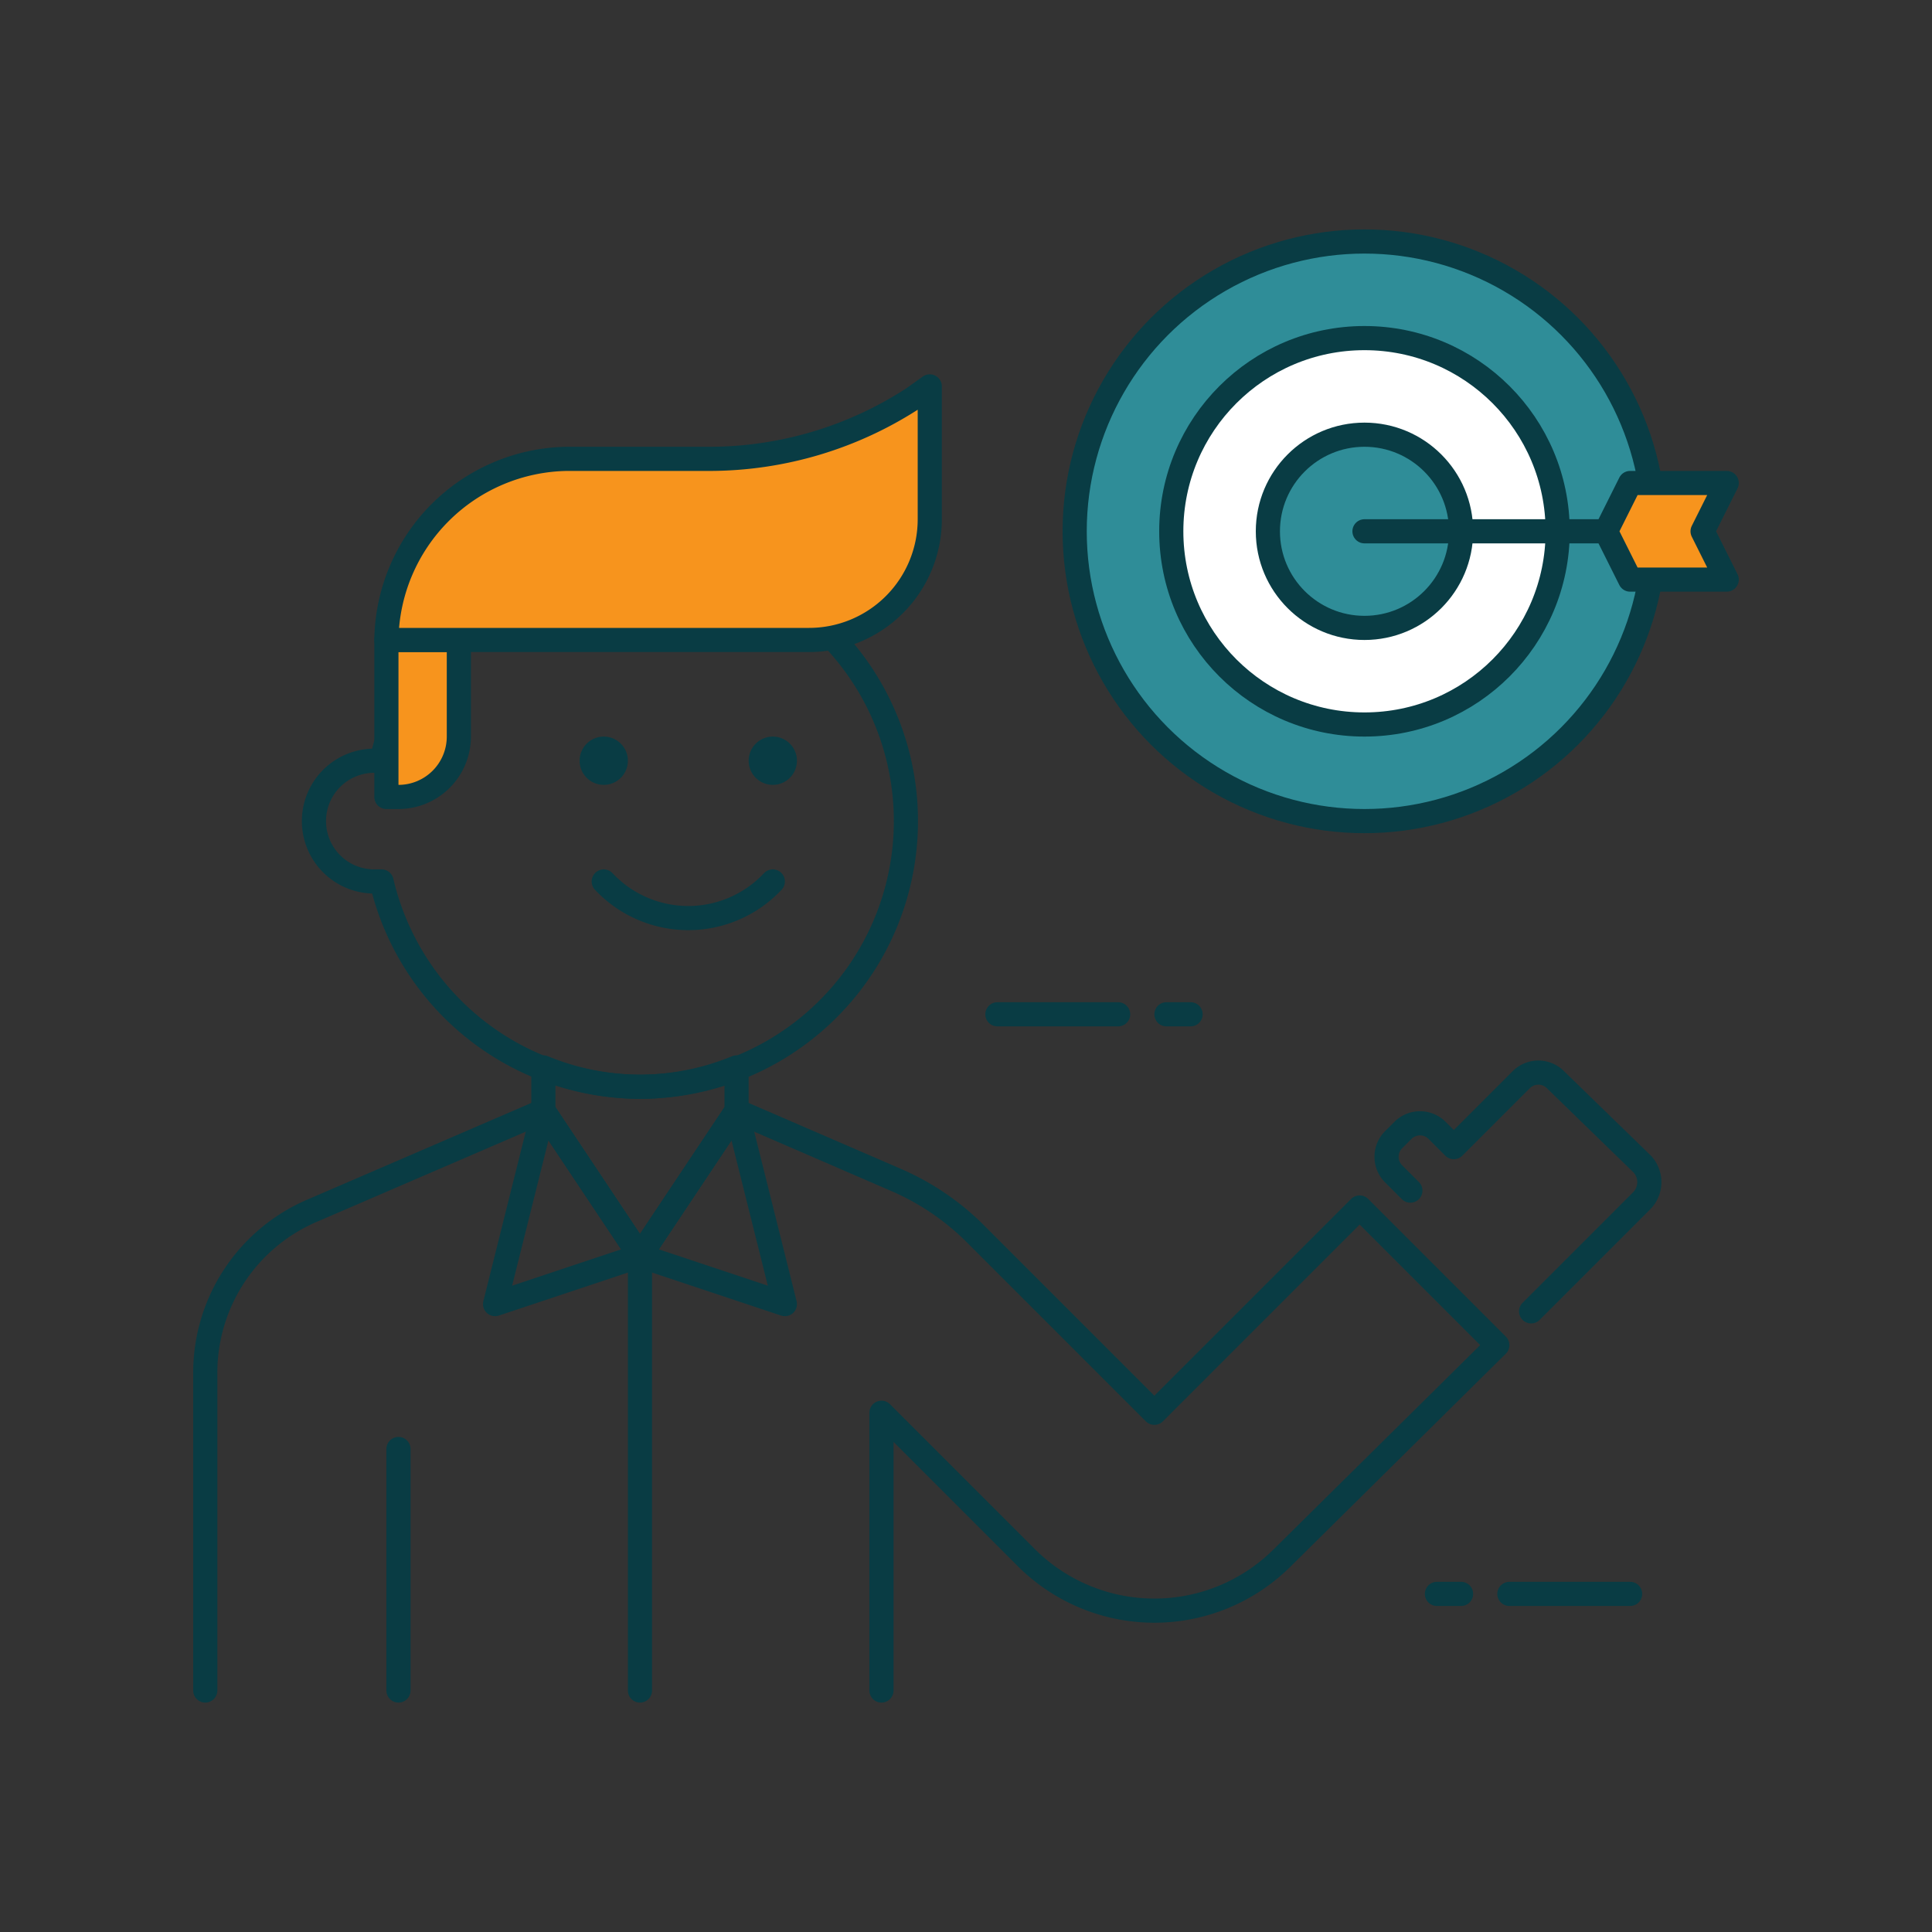
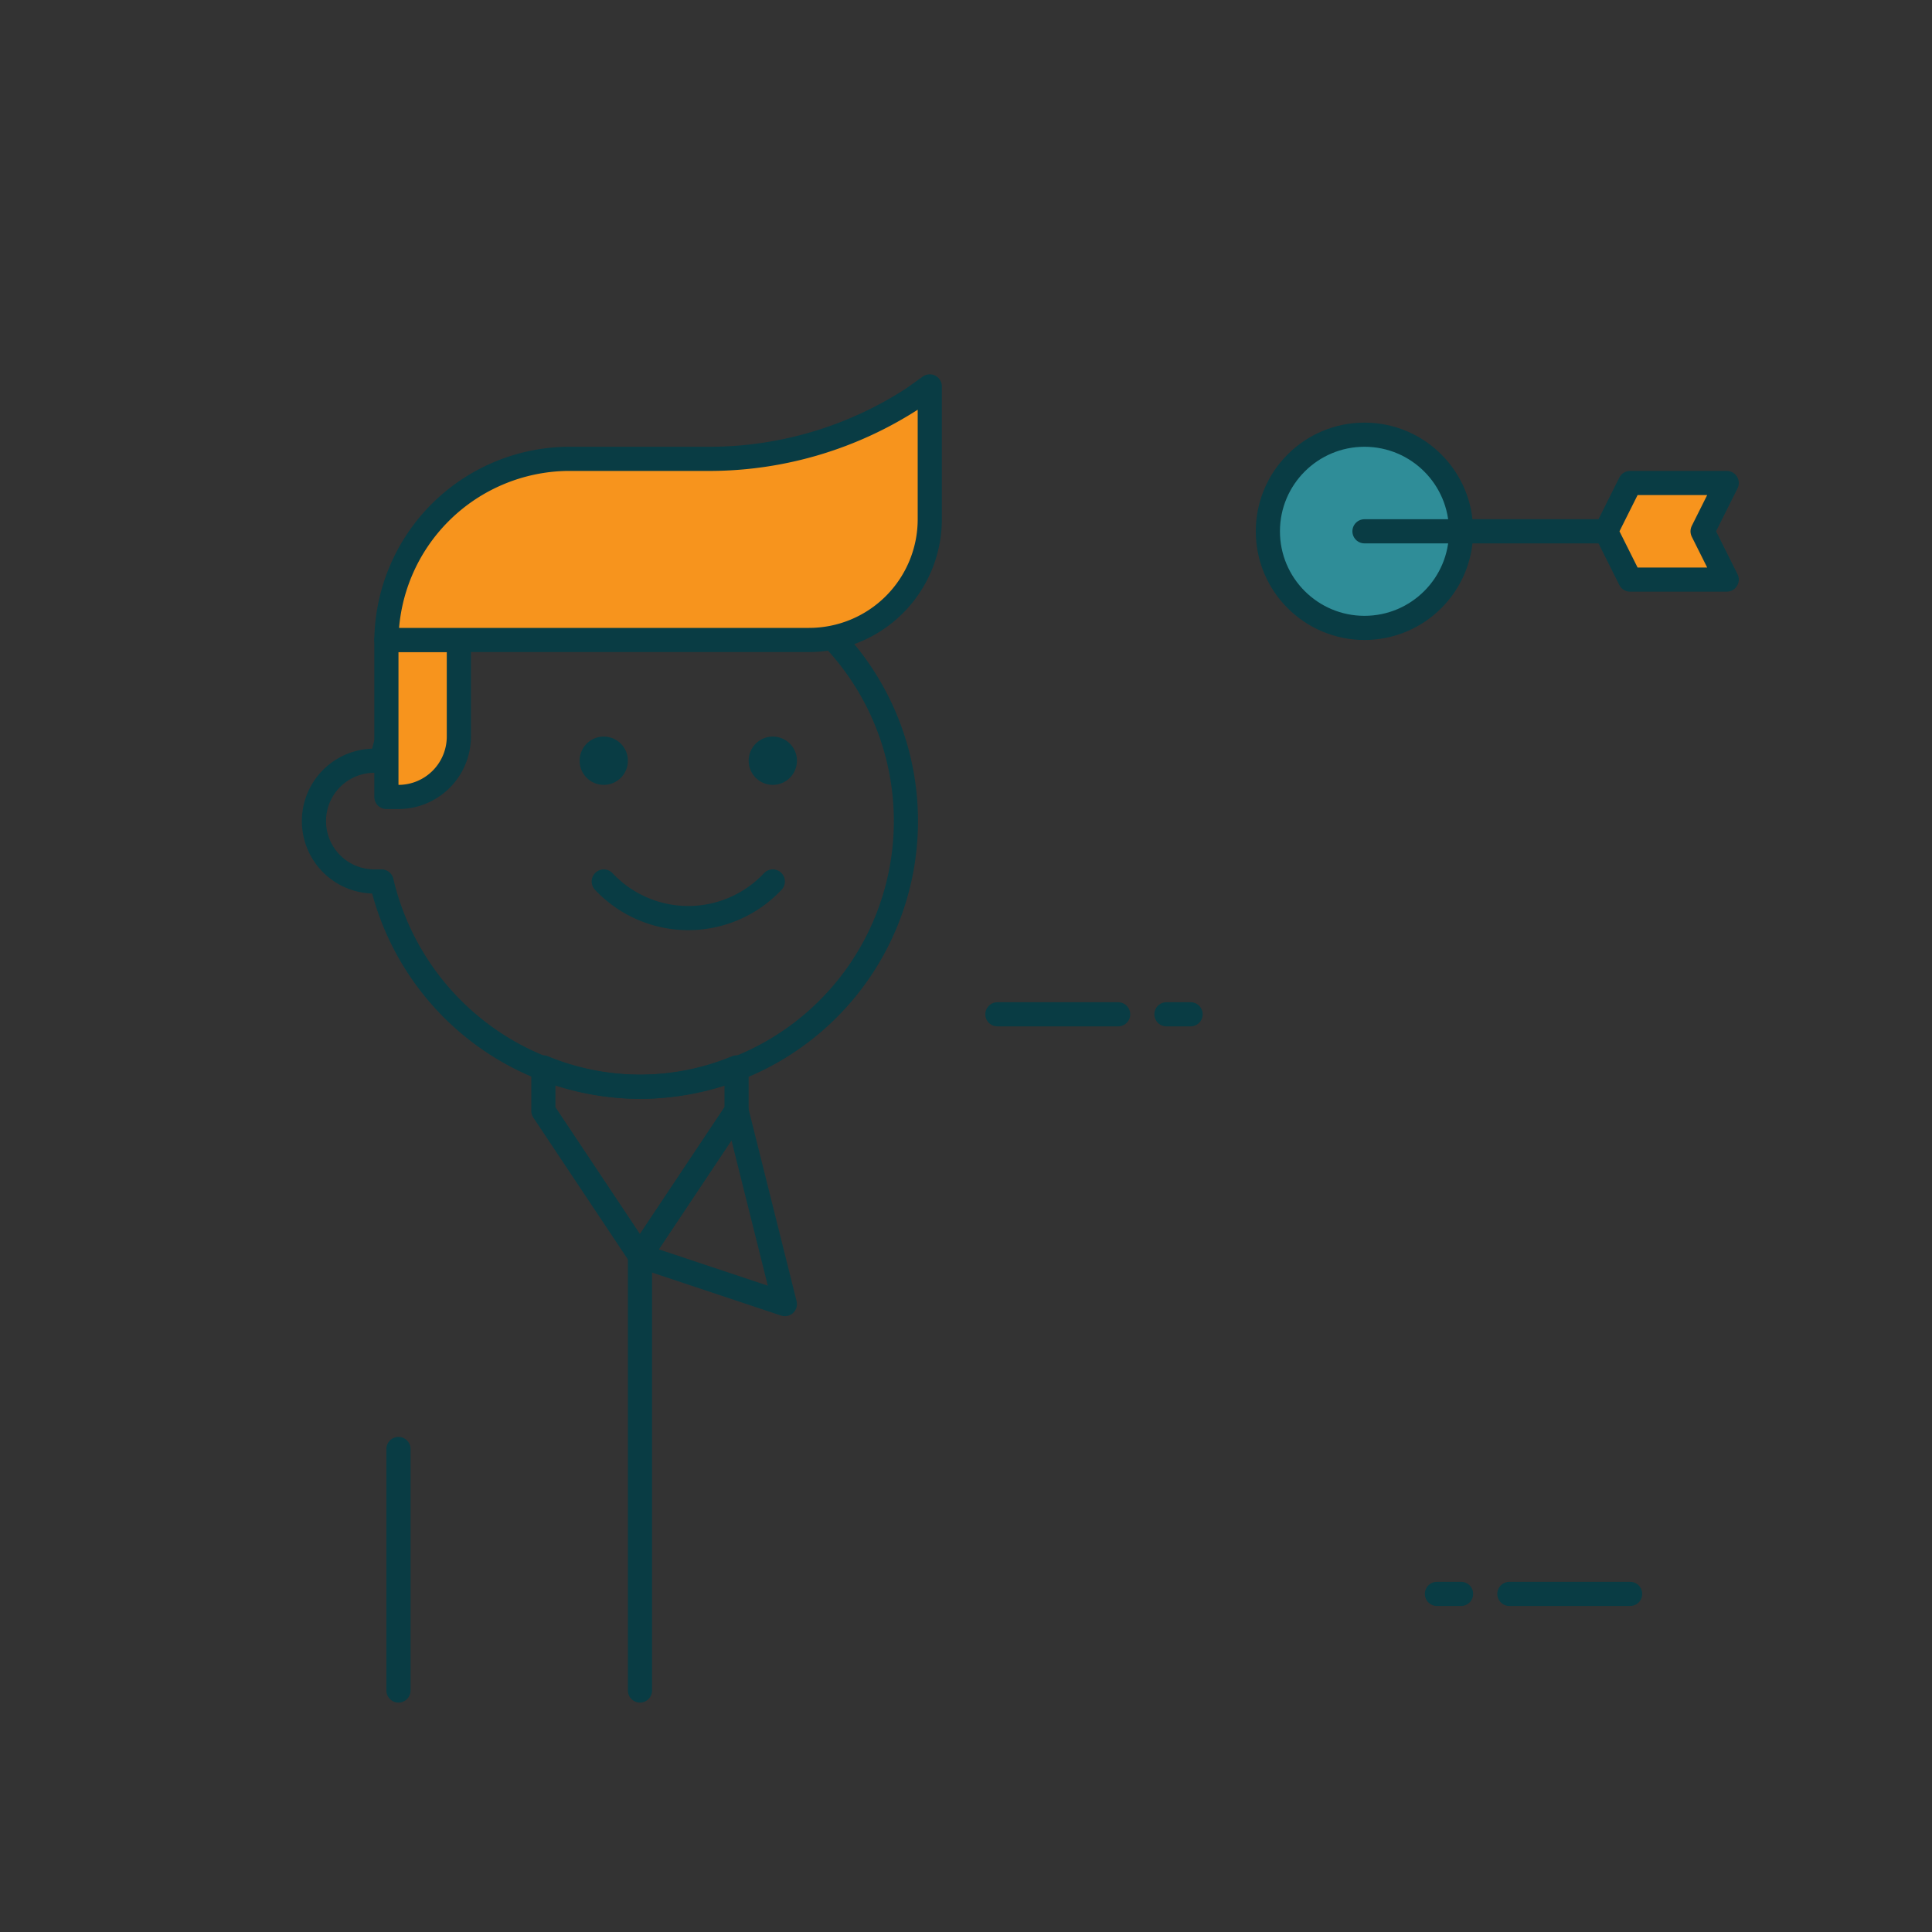
<svg xmlns="http://www.w3.org/2000/svg" viewBox="0 0 80 80">
  <rect x="0" y="0" width="80" height="80" fill="#333333" stroke="none" />
  <defs>
    <style>.a{fill:none;}.a,.b,.d,.e{stroke:#093c44;stroke-linecap:round;stroke-linejoin:round;}.b{fill:#f7941d;}.c{fill:#093c44;}.d{fill:#2f8d98;}.e{fill:#fff;}</style>
  </defs>
  <title>Standards</title>
  <line class="a" x1="67.5" y1="66" x2="62.5" y2="66" />
  <line class="a" x1="60.5" y1="66" x2="59.5" y2="66" />
  <line class="a" x1="41.3" y1="42" x2="46.3" y2="42" />
  <line class="a" x1="48.3" y1="42" x2="49.3" y2="42" />
  <path class="a" d="M26.5,23a10.9,10.9,0,0,0-10.7,8.5h-.3a2.5,2.5,0,0,0,0,5h.3A11,11,0,1,0,26.5,23Z" />
  <path class="b" d="M16,26.5h3a0,0,0,0,1,0,0v4A2.5,2.5,0,0,1,16.5,33H16a0,0,0,0,1,0,0V26.5A0,0,0,0,1,16,26.5Z" />
  <circle class="c" cx="32" cy="31.5" r="1" />
  <circle class="c" cx="25" cy="31.5" r="1" />
  <path class="a" d="M32,36.5a4.8,4.8,0,0,1-7,0" />
  <path class="b" d="M33.5,26.5H16A7.6,7.6,0,0,1,23.5,19h6a15.5,15.5,0,0,0,8.3-2.5l.7-.5v5.5A5,5,0,0,1,33.5,26.5Z" />
  <line class="a" x1="16.5" y1="70" x2="16.5" y2="60" />
-   <polygon class="a" points="20.5 54 26.5 52 22.5 46 20.5 54" />
  <polygon class="a" points="30.5 46 26.5 52 32.5 54 30.5 46" />
  <path class="a" d="M26.5,45a10.6,10.6,0,0,1-4-.8V46l4,6,4-6V44.2A10.6,10.6,0,0,1,26.5,45Z" />
  <line class="a" x1="26.5" y1="70" x2="26.5" y2="52" />
-   <path class="a" d="M63.4,54.3,68,49.7a1.1,1.1,0,0,0,0-1.5l-3.6-3.5a1,1,0,0,0-1.4,0l-2.8,2.8-.7-.7a1,1,0,0,0-1.4,0l-.4.4a1,1,0,0,0,0,1.4l.7.7" />
-   <path class="a" d="M8.5,70V56.9A7.3,7.3,0,0,1,13,50.1L22.5,46l4,6,4-6,6.7,2.9A10.6,10.6,0,0,1,40.3,51l7.5,7.5L56.3,50,62,55.7l-8.9,8.8a7.5,7.5,0,0,1-10.6,0l-6-6V70" />
-   <circle class="d" cx="56.5" cy="22" r="12" />
-   <circle class="e" cx="56.5" cy="22" r="8" />
  <circle class="d" cx="56.5" cy="22" r="4" />
  <line class="a" x1="56.5" y1="22" x2="69.5" y2="22" />
  <polygon class="b" points="71.5 24 67.5 24 66.5 22 67.5 20 71.5 20 70.5 22 71.5 24" />
</svg>